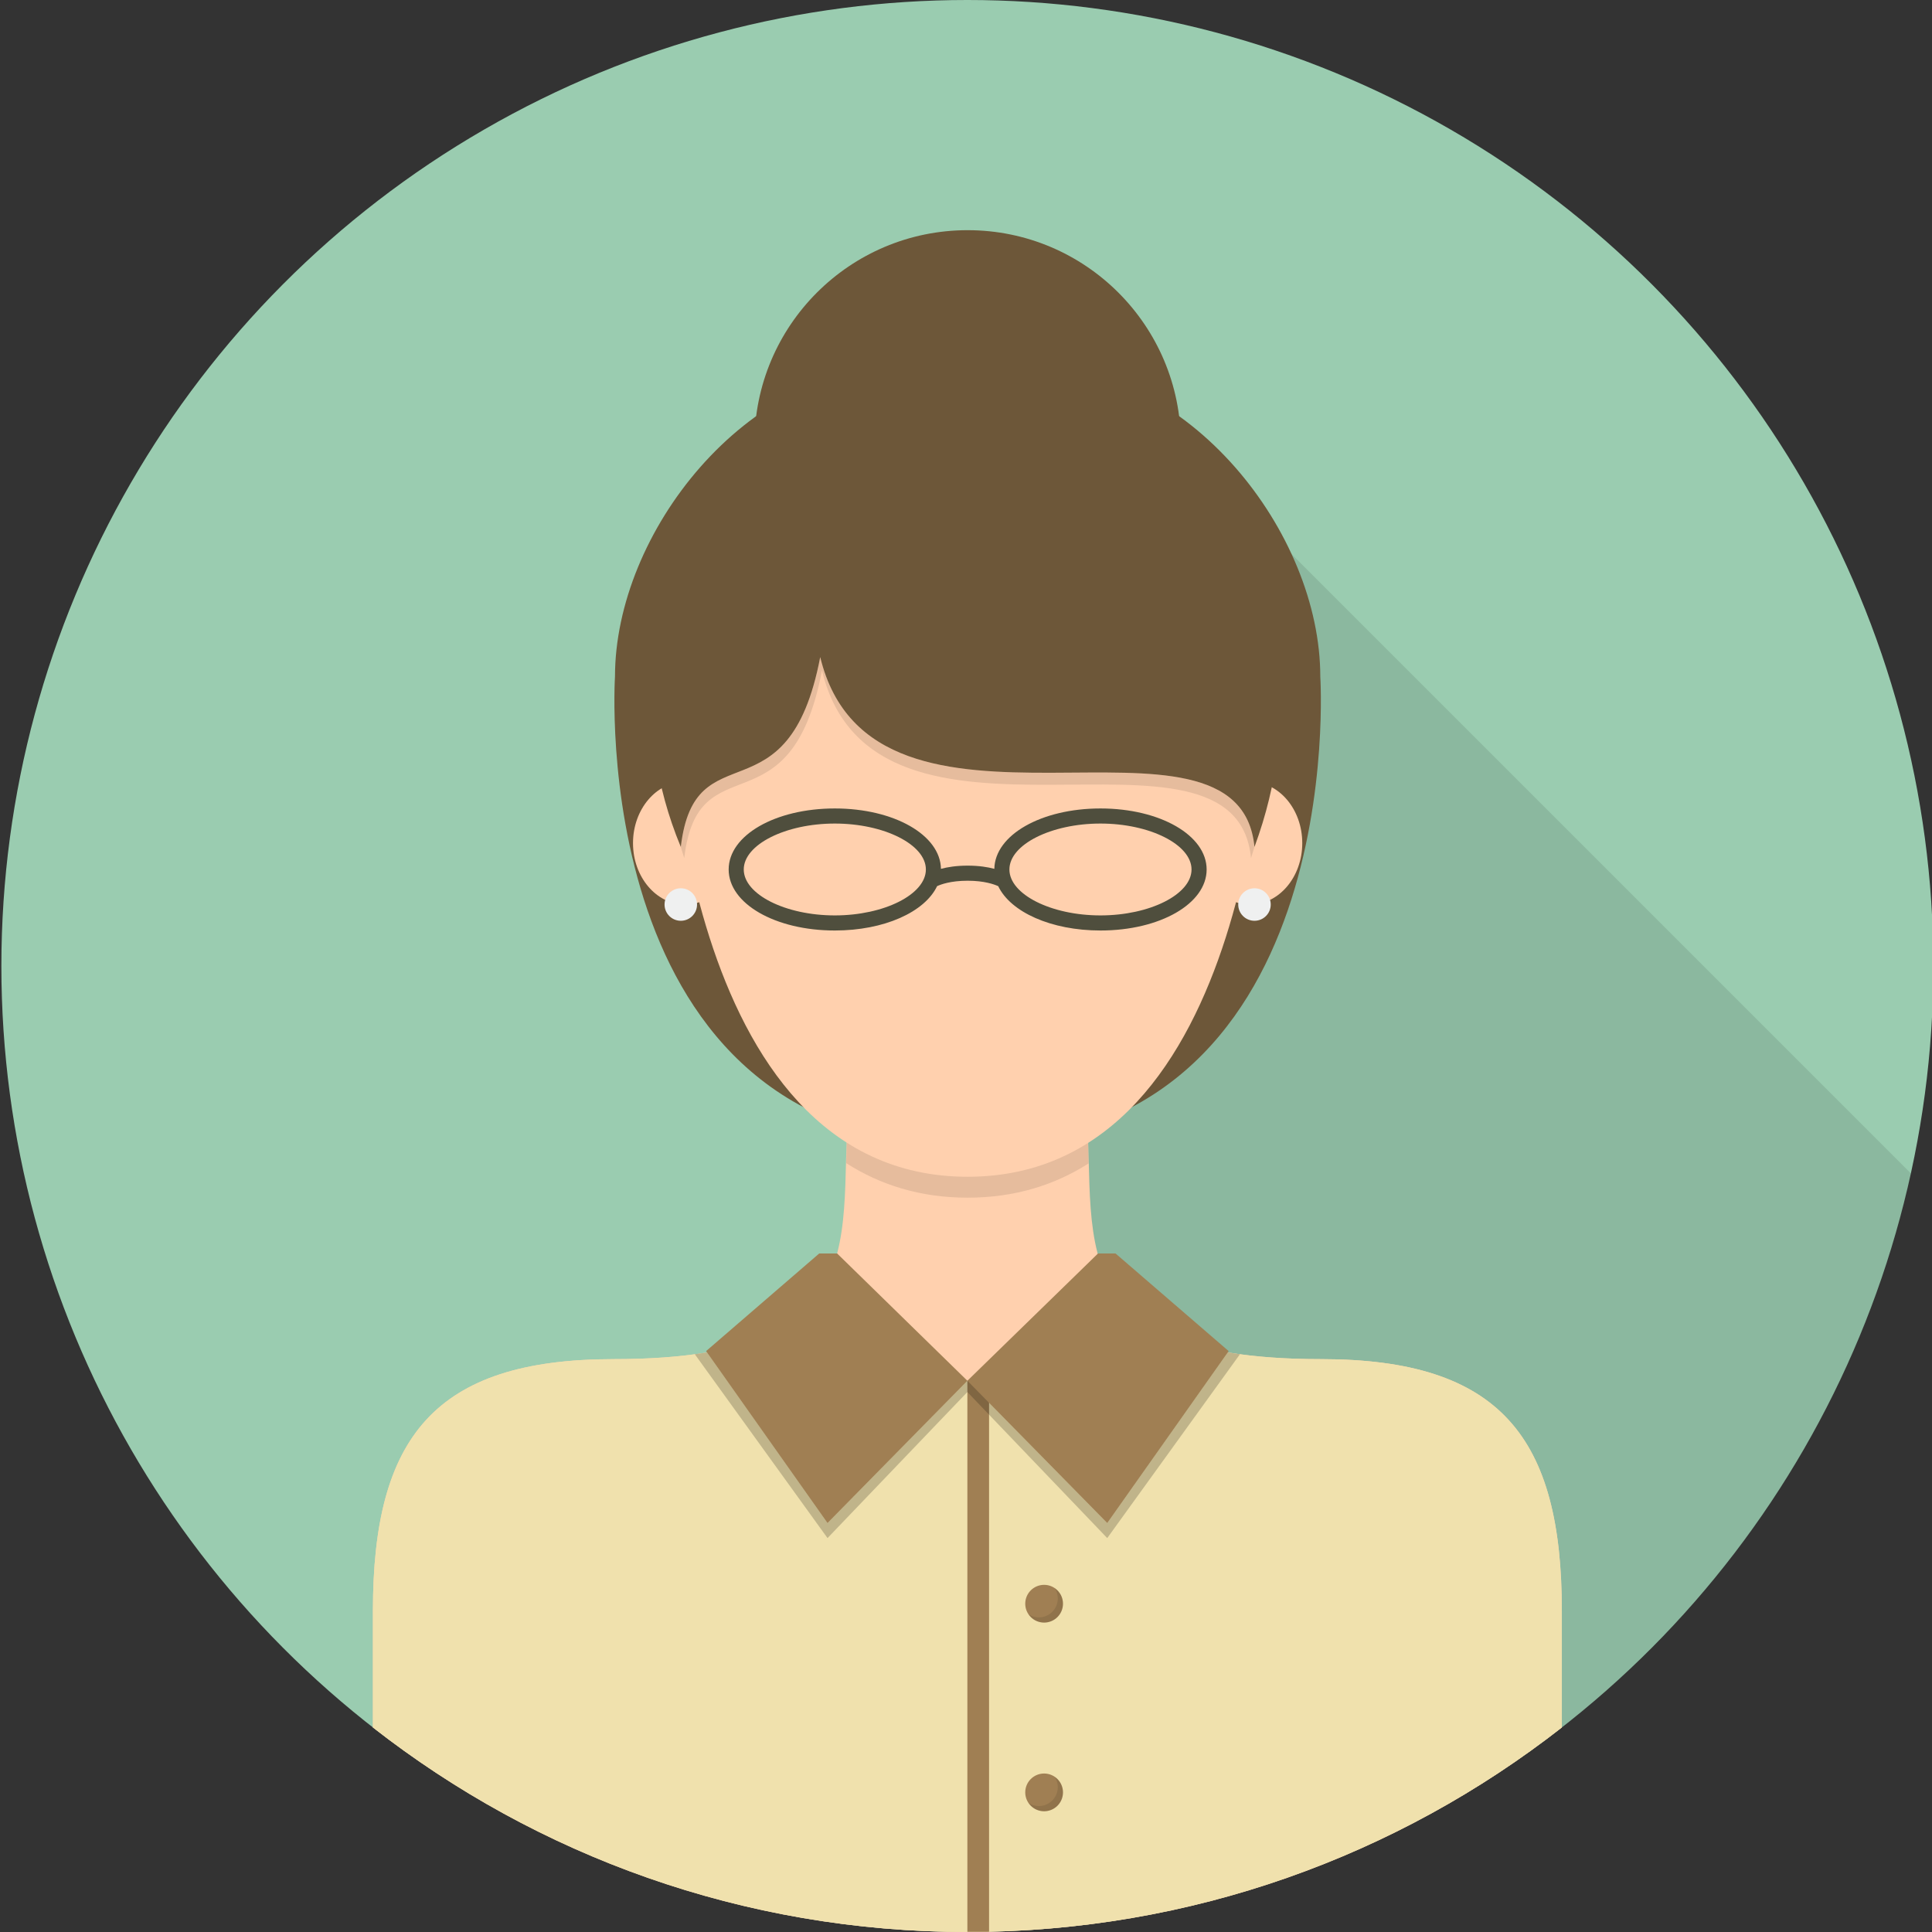
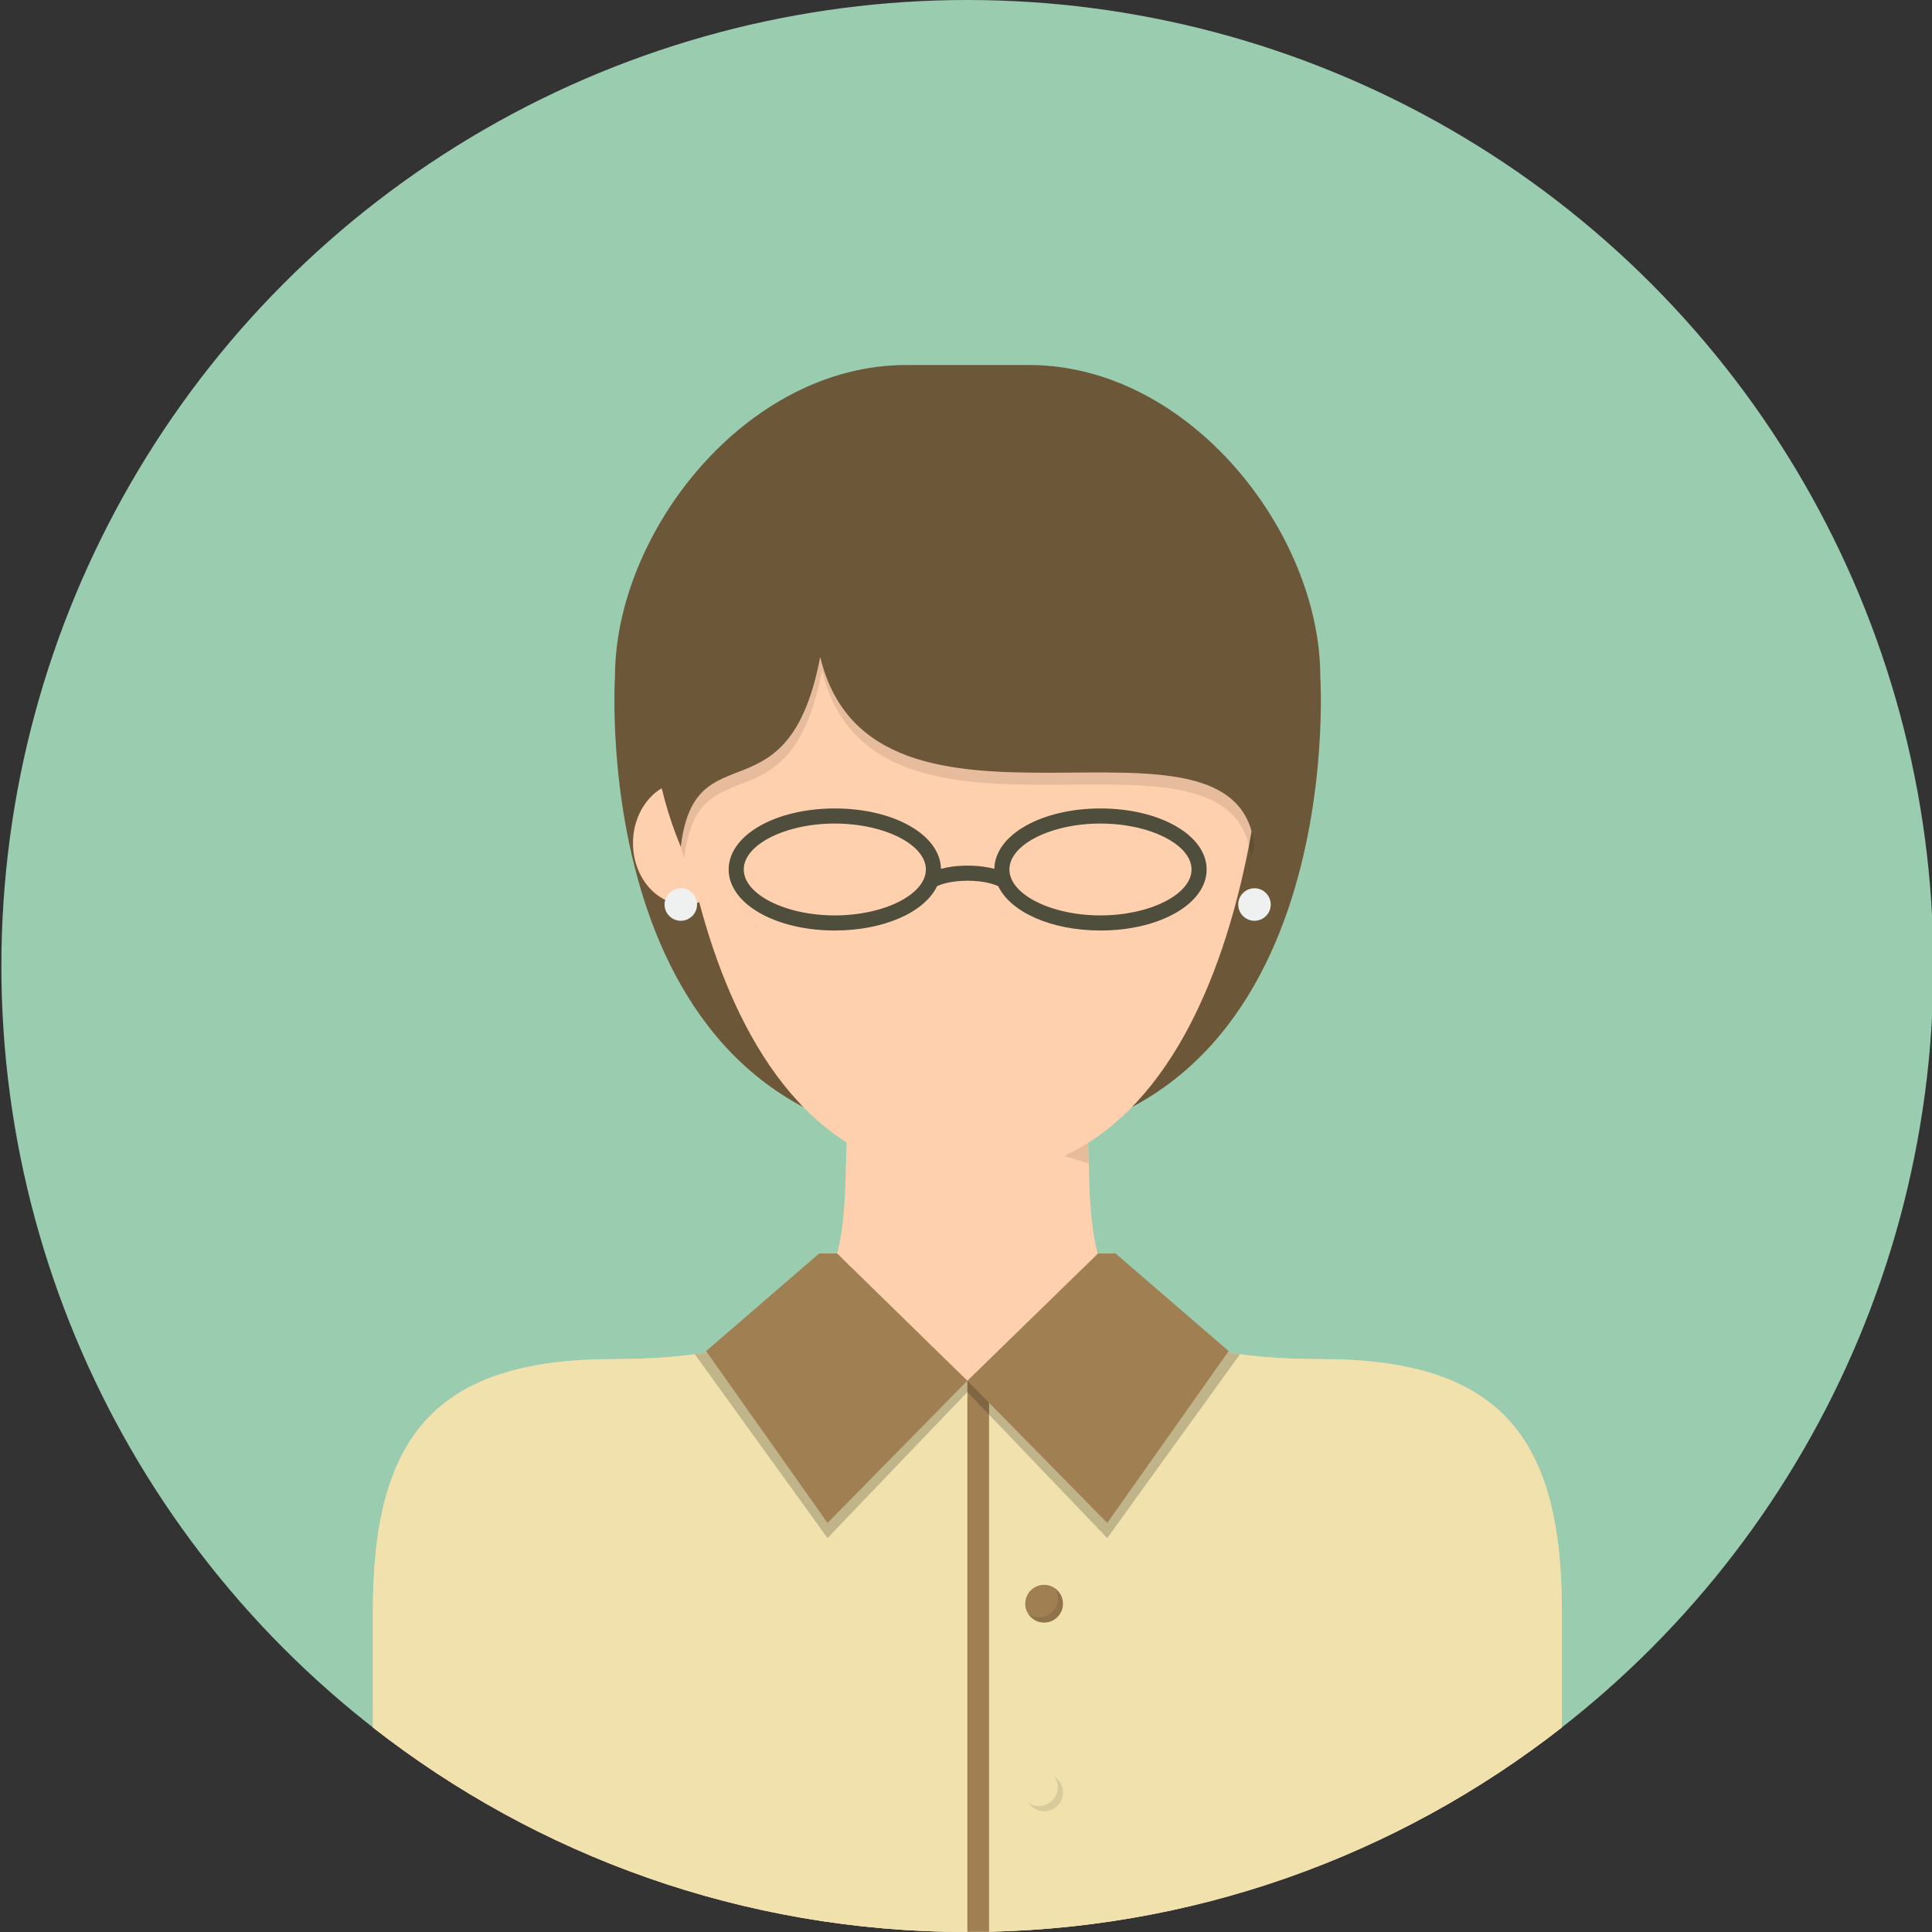
<svg xmlns="http://www.w3.org/2000/svg" width="512" height="512" xml:space="preserve">
  <rect width="100%" height="100%" fill="#333333" stroke="none" />
  <circle fill="#9ACCB0" cx="256.365" cy="256" r="256" />
-   <path opacity=".1" d="M506.425 310.99 256.435 61v450.999c122.475-.032 224.83-86.076 249.99-201.009z" />
  <path fill="#FFD0AE" d="M350.097 360.184c-74.442 0-57.834-36.507-62.884-73.06h-61.694c-5.05 36.553 11.558 73.06-62.884 73.06-47.574 0-63.807 20.847-63.807 66.709v30.9C142.269 491.754 196.951 512 256.366 512s114.097-20.245 157.538-54.207v-30.9c-.001-45.863-16.234-66.709-63.807-66.709z" />
-   <path opacity=".1" d="M288.483 308.324c-.162-6.264-.377-12.73-1.271-19.2h-61.694c-.89 6.439-1.107 12.877-1.269 19.114 8.926 5.721 19.539 9.159 32.184 9.159 12.583 0 23.152-3.404 32.05-9.073z" />
+   <path opacity=".1" d="M288.483 308.324c-.162-6.264-.377-12.73-1.271-19.2h-61.694z" />
  <path fill="#F0E1AD" d="M350.097 360.184c-9.712 0-17.862-.627-24.725-1.788l-69.006 7.519-69.006-7.519c-6.863 1.161-15.012 1.788-24.724 1.788-47.574 0-63.807 20.847-63.807 66.709v30.9C142.269 491.754 196.951 512 256.366 512s114.097-20.245 157.538-54.207v-30.9c-.001-45.863-16.234-66.709-63.807-66.709z" />
  <path fill="#A07F53" d="m258.793 365.649-2.427.265v146.035h4.724c.342-.006.685-.007 1.025-.015V365.649h-3.322zM221.846 332.181h-4.741l-29.985 25.876 32.181 45.558 37.065-37.701z" />
  <path fill="#A07F53" d="M290.988 332.181h4.639l29.984 25.876-32.18 45.558-37.065-37.701z" />
-   <circle fill="#6D5739" cx="256.435" cy="117.5" r="56.5" />
  <path fill="#6D5739" d="M272.654 96.728h-32.439c-42.657 0-77.237 44.574-77.237 82.58 0 0-8.119 123.96 93.457 123.96s93.457-123.96 93.457-123.96c0-38.007-34.58-82.58-77.238-82.58z" />
  <ellipse fill="#FFD0AE" cx="181.553" cy="223.44" rx="13.799" ry="16.269" />
-   <ellipse fill="#FFD0AE" cx="331.316" cy="223.44" rx="13.798" ry="16.269" />
  <path fill="#FFD0AE" d="M270.157 106.669h-27.445c-36.089 0-65.345 42.325-65.345 78.415 0 0 2.112 126.77 79.068 126.77 76.955 0 79.068-126.77 79.068-126.77 0-36.09-29.257-78.415-65.346-78.415z" />
  <path fill="#6D5739" d="M270.157 105.286h-27.445c-36.089 0-89.674 53.056-62.293 119.155 3.714-31.596 28.476-6.103 36.947-50.309 14.035 57.926 110.871 7.051 115.084 50.309 25.267-68.439-26.204-119.155-62.293-119.155z" />
  <path opacity=".1" d="M217.366 174.131c-8.471 44.207-33.233 18.713-36.947 50.309l.91 2.95c3.669-31.216 28.134-6.029 36.502-49.704 13.866 57.229 109.537 6.966 113.7 49.704l.919-2.95c-4.214-43.258-101.049 7.617-115.084-50.309z" />
  <path opacity=".2" d="m219.301 407.608 37.064-38.708 37.065 38.708 35.168-48.722-.025-.007c-1.093-.15-2.167-.31-3.201-.484l-31.941 45.22-37.065-37.701-37.064 37.701-31.942-45.22a103.76 103.76 0 0 1-3.202.484l-.025.007 35.168 48.722z" />
  <circle fill="#EFF0F0" cx="180.419" cy="239.709" r="4.307" />
  <circle fill="#EFF0F0" cx="332.45" cy="239.709" r="4.307" />
  <circle fill="#A07F53" cx="276.699" cy="425" r="5" />
  <path opacity=".1" d="M279.479 420.846a5 5 0 0 1-6.934 6.933 5 5 0 1 0 6.934-6.933z" />
-   <circle fill="#A07F53" cx="276.699" cy="475" r="5" />
  <path opacity=".1" d="M279.479 470.846a5 5 0 0 1-6.934 6.933 5 5 0 1 0 6.934-6.933z" />
  <path fill="#4F4E3D" d="M291.635 214.25c-15.676 0-27.971 7.016-28.125 16.001-1.722-.46-4.063-.849-7.075-.849s-5.353.388-7.075.849c-.154-8.986-12.449-16.001-28.125-16.001-15.775 0-28.132 7.104-28.132 16.171 0 9.068 12.357 16.172 28.132 16.172 13.099 0 23.833-4.899 27.102-11.753.986-.46 3.609-1.438 8.099-1.438 4.46 0 7.109.985 8.102 1.443 3.271 6.851 14.004 11.748 27.099 11.748 15.775 0 28.133-7.104 28.133-16.172-.002-9.067-12.36-16.171-28.135-16.171zm-70.401 28.343c-13.081 0-24.132-5.574-24.132-12.172s11.051-12.171 24.132-12.171c13.082 0 24.133 5.574 24.133 12.171s-11.051 12.172-24.133 12.172zm70.401 0c-13.082 0-24.133-5.574-24.133-12.172s11.051-12.171 24.133-12.171c13.08 0 24.133 5.574 24.133 12.171s-11.053 12.172-24.133 12.172z" />
</svg>